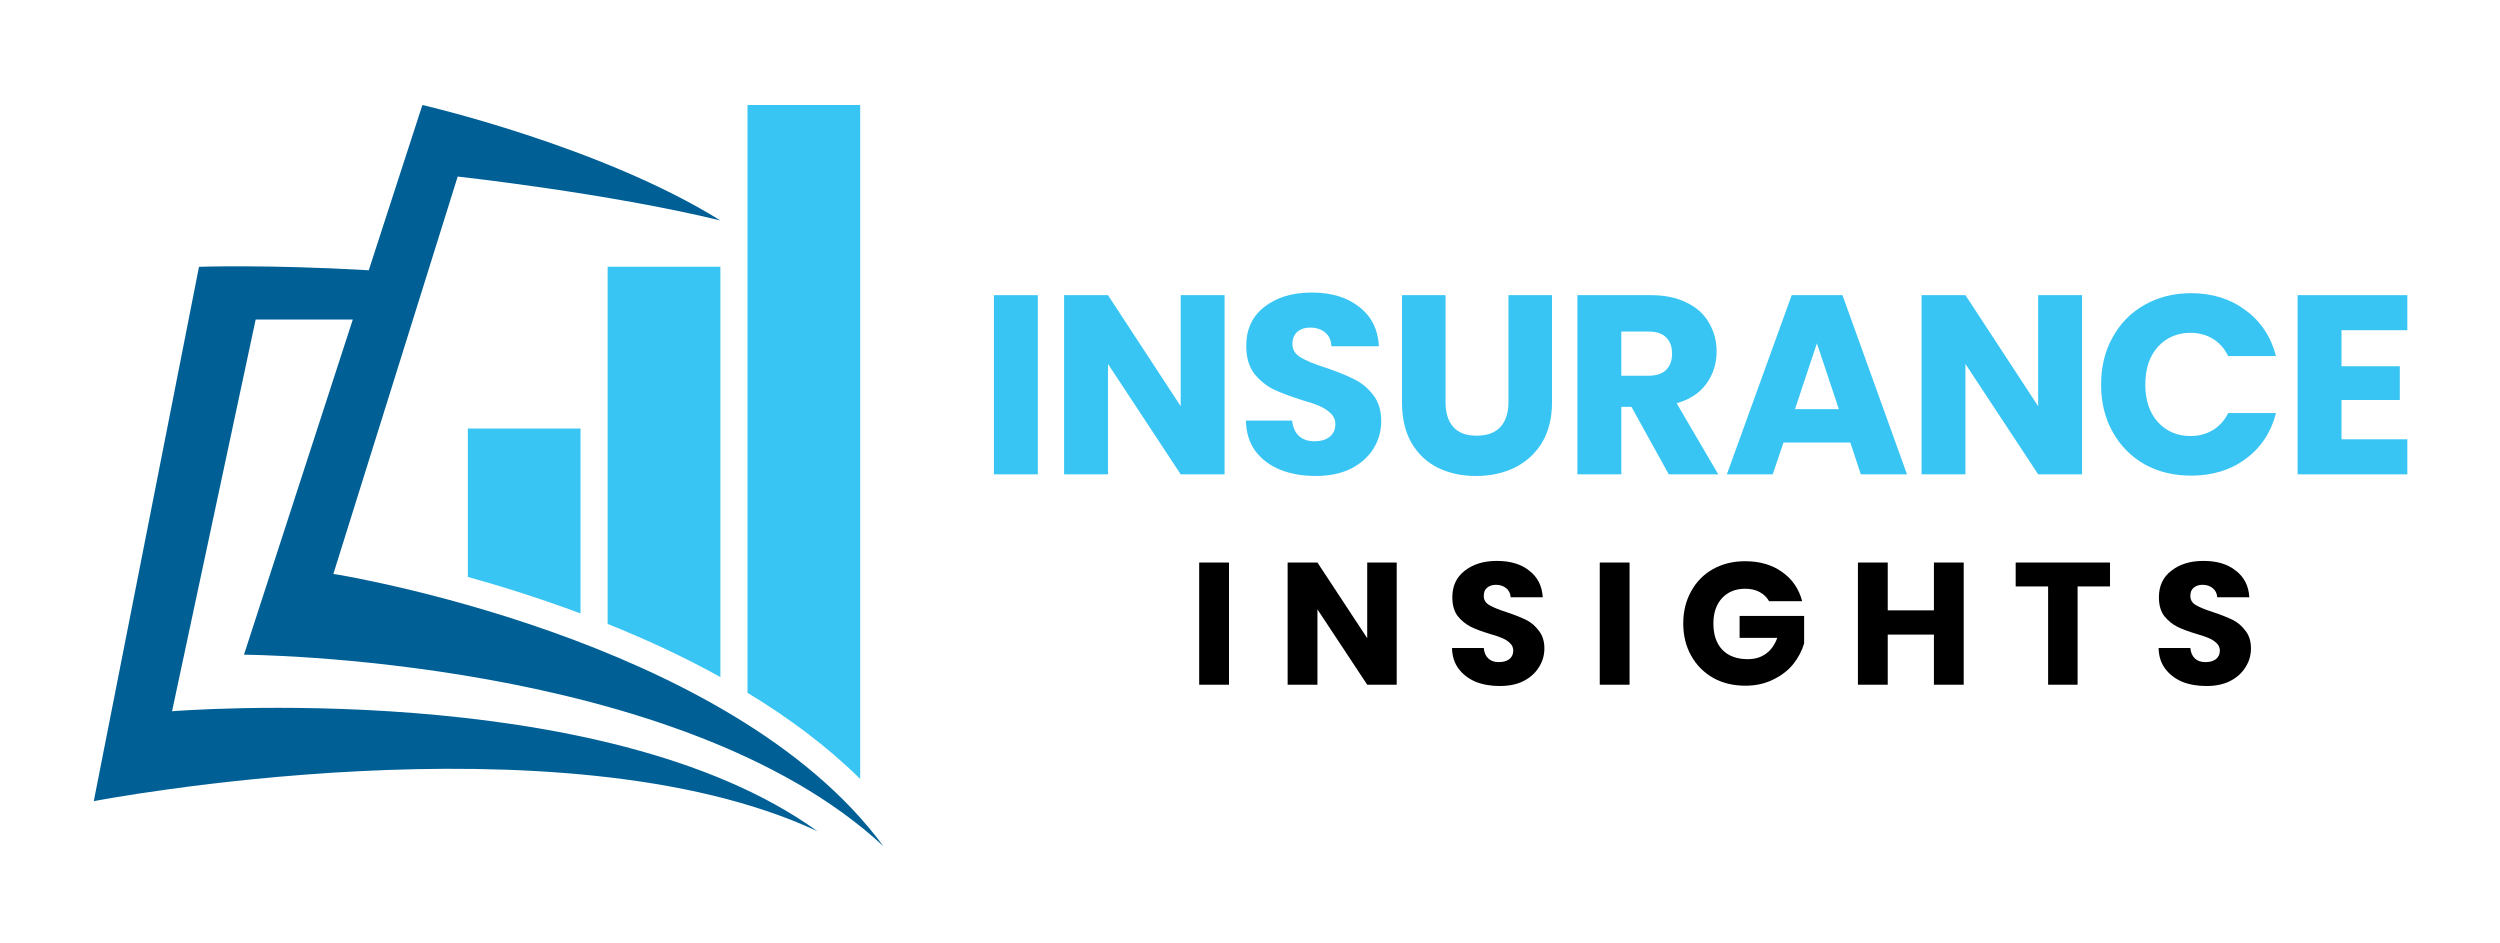
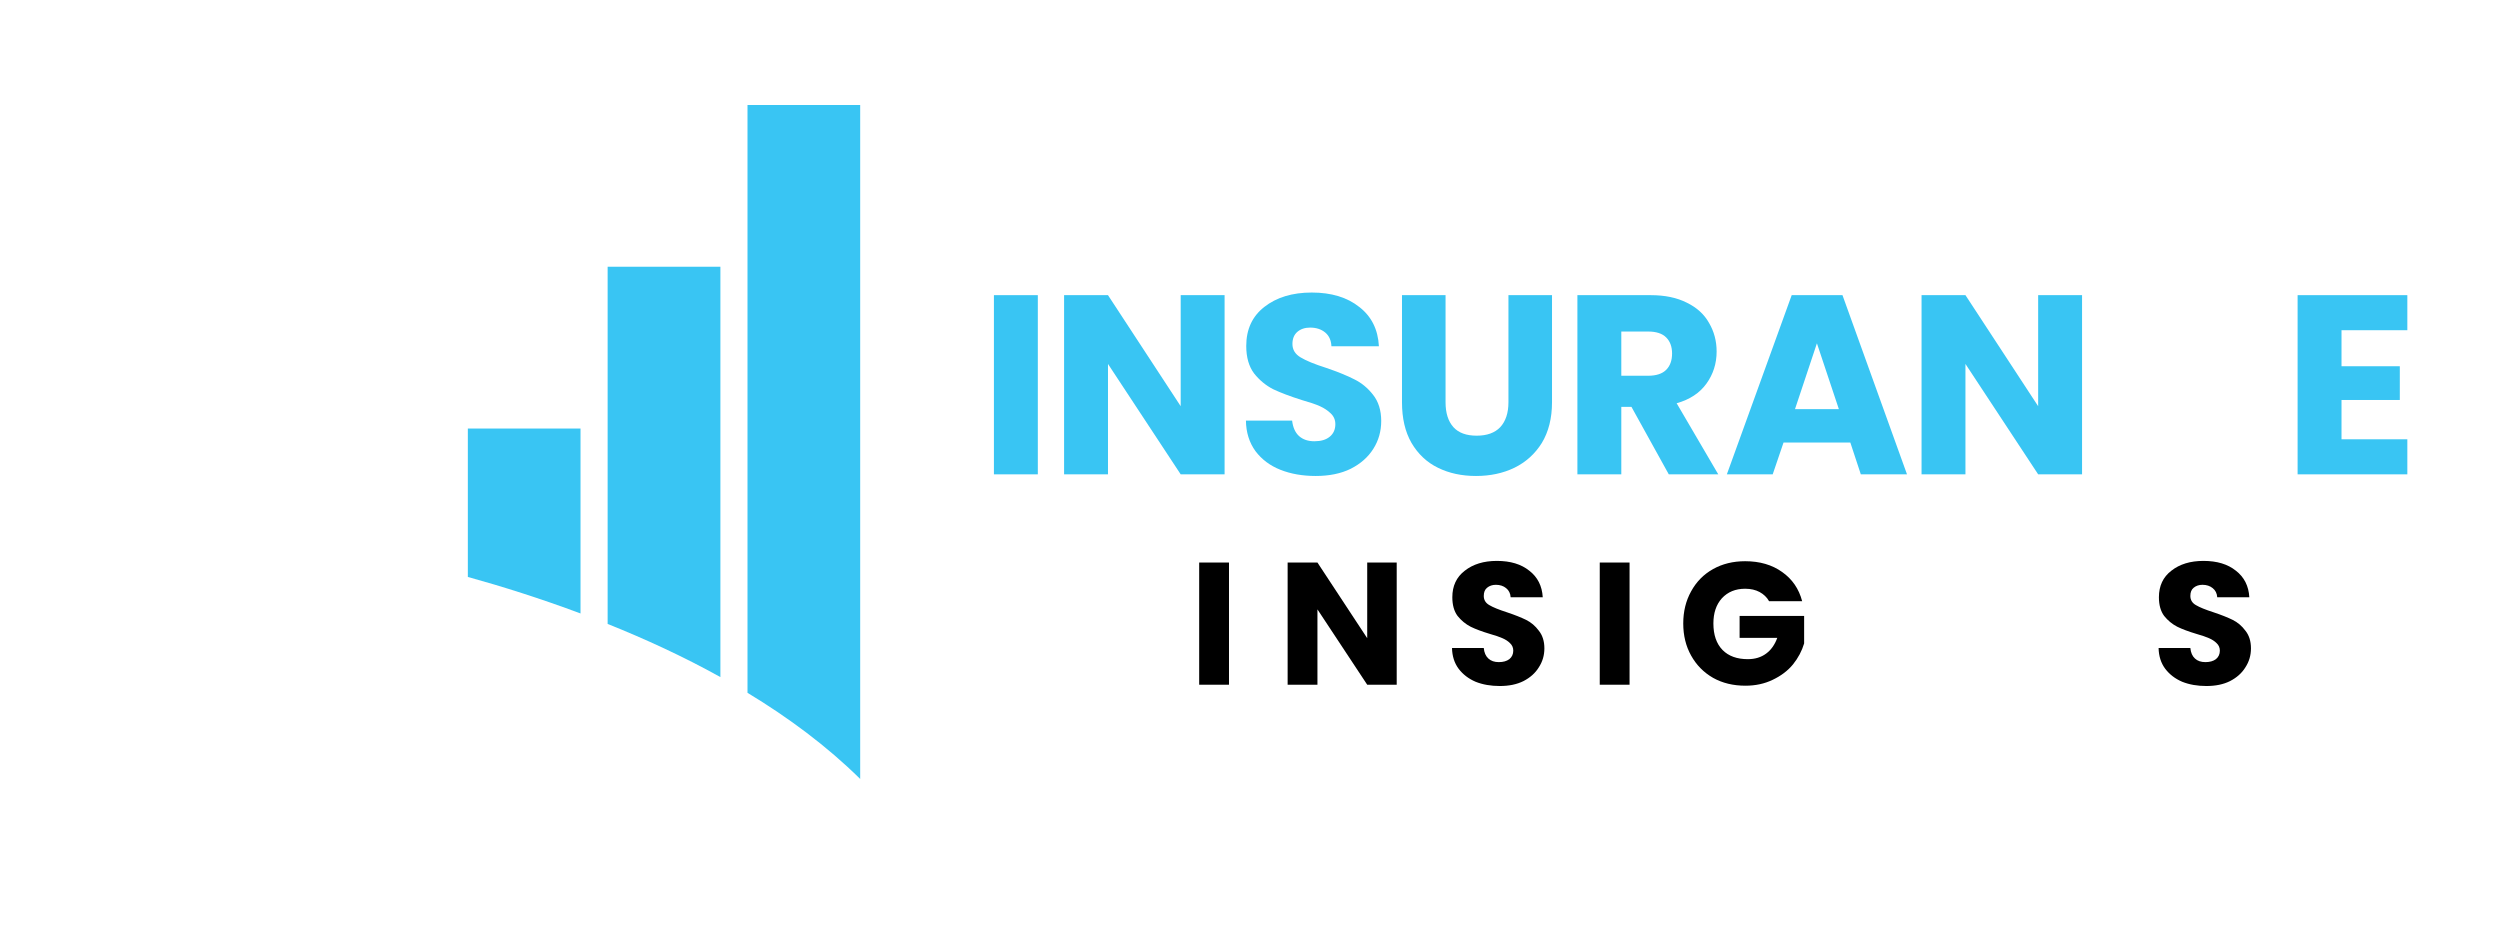
<svg xmlns="http://www.w3.org/2000/svg" width="159" zoomAndPan="magnify" viewBox="0 0 119.25 45" height="60" preserveAspectRatio="xMidYMid meet" version="1.2">
  <defs>
    <clipPath id="368901f01a">
      <path d="M 4.473 5 L 42.484 5 L 42.484 40.758 L 4.473 40.758 Z M 4.473 5 " />
    </clipPath>
  </defs>
  <g id="d16b6be7a7">
    <path style=" stroke:none;fill-rule:nonzero;fill:#39c5f3;fill-opacity:1;" d="M 28.984 29.762 L 28.984 12.723 L 34.363 12.723 L 34.363 32.297 C 32.598 31.316 30.77 30.477 28.984 29.762 Z M 28.984 29.762 " />
    <path style=" stroke:none;fill-rule:nonzero;fill:#39c5f3;fill-opacity:1;" d="M 35.656 33.047 L 35.656 5.008 L 41.031 5.008 L 41.031 37.156 C 39.445 35.59 37.605 34.227 35.656 33.047 Z M 35.656 33.047 " />
    <path style=" stroke:none;fill-rule:nonzero;fill:#39c5f3;fill-opacity:1;" d="M 22.316 27.52 L 22.316 20.441 L 27.691 20.441 L 27.691 29.262 C 25.777 28.547 23.941 27.969 22.316 27.52 Z M 22.316 27.52 " />
    <g clip-rule="nonzero" clip-path="url(#368901f01a)">
-       <path style=" stroke:none;fill-rule:nonzero;fill:#006096;fill-opacity:1;" d="M 8.207 33.926 L 12.195 15.242 L 16.828 15.242 L 11.637 31.23 C 11.637 31.23 32.41 31.324 42.137 40.363 C 34.789 30.363 15.902 27.375 15.902 27.375 L 21.832 8.422 C 21.832 8.422 28.984 9.207 34.363 10.516 C 28.656 6.965 20.148 5.008 20.148 5.008 L 17.59 12.891 C 12.684 12.609 9.492 12.727 9.492 12.727 L 4.473 38.215 C 4.473 38.215 26.734 33.926 38.988 39.648 C 28.738 32.25 8.207 33.926 8.207 33.926 Z M 8.207 33.926 " />
-     </g>
+       </g>
    <g style="fill:#39c5f3;fill-opacity:1;">
      <g transform="translate(46.66, 22.626)">
        <path style="stroke:none" d="M 2.844 -8.547 L 2.844 0 L 0.75 0 L 0.75 -8.547 Z M 2.844 -8.547 " />
      </g>
    </g>
    <g style="fill:#39c5f3;fill-opacity:1;">
      <g transform="translate(50.007, 22.626)">
        <path style="stroke:none" d="M 8.406 0 L 6.312 0 L 2.844 -5.266 L 2.844 0 L 0.75 0 L 0.75 -8.547 L 2.844 -8.547 L 6.312 -3.25 L 6.312 -8.547 L 8.406 -8.547 Z M 8.406 0 " />
      </g>
    </g>
    <g style="fill:#39c5f3;fill-opacity:1;">
      <g transform="translate(58.915, 22.626)">
        <path style="stroke:none" d="M 3.844 0.078 C 3.219 0.078 2.656 -0.02 2.156 -0.219 C 1.664 -0.414 1.27 -0.711 0.969 -1.109 C 0.676 -1.516 0.523 -2 0.516 -2.562 L 2.719 -2.562 C 2.758 -2.238 2.867 -1.992 3.047 -1.828 C 3.234 -1.66 3.477 -1.578 3.781 -1.578 C 4.094 -1.578 4.336 -1.648 4.516 -1.797 C 4.691 -1.941 4.781 -2.141 4.781 -2.391 C 4.781 -2.598 4.707 -2.77 4.562 -2.906 C 4.426 -3.039 4.254 -3.156 4.047 -3.25 C 3.836 -3.344 3.547 -3.441 3.172 -3.547 C 2.617 -3.723 2.164 -3.895 1.812 -4.062 C 1.469 -4.238 1.164 -4.488 0.906 -4.812 C 0.656 -5.145 0.531 -5.582 0.531 -6.125 C 0.531 -6.914 0.816 -7.535 1.391 -7.984 C 1.973 -8.441 2.727 -8.672 3.656 -8.672 C 4.594 -8.672 5.348 -8.441 5.922 -7.984 C 6.504 -7.535 6.816 -6.91 6.859 -6.109 L 4.594 -6.109 C 4.582 -6.391 4.484 -6.609 4.297 -6.766 C 4.109 -6.922 3.867 -7 3.578 -7 C 3.328 -7 3.125 -6.93 2.969 -6.797 C 2.812 -6.66 2.734 -6.469 2.734 -6.219 C 2.734 -5.945 2.863 -5.734 3.125 -5.578 C 3.383 -5.422 3.789 -5.254 4.344 -5.078 C 4.895 -4.891 5.344 -4.707 5.688 -4.531 C 6.031 -4.363 6.328 -4.117 6.578 -3.797 C 6.836 -3.473 6.969 -3.055 6.969 -2.547 C 6.969 -2.055 6.844 -1.613 6.594 -1.219 C 6.344 -0.82 5.984 -0.504 5.516 -0.266 C 5.047 -0.035 4.488 0.078 3.844 0.078 Z M 3.844 0.078 " />
      </g>
    </g>
    <g style="fill:#39c5f3;fill-opacity:1;">
      <g transform="translate(66.156, 22.626)">
        <path style="stroke:none" d="M 2.797 -8.547 L 2.797 -3.438 C 2.797 -2.926 2.922 -2.531 3.172 -2.25 C 3.422 -1.977 3.789 -1.844 4.281 -1.844 C 4.77 -1.844 5.145 -1.977 5.406 -2.25 C 5.664 -2.531 5.797 -2.926 5.797 -3.438 L 5.797 -8.547 L 7.875 -8.547 L 7.875 -3.438 C 7.875 -2.676 7.711 -2.031 7.391 -1.5 C 7.066 -0.977 6.629 -0.582 6.078 -0.312 C 5.535 -0.051 4.926 0.078 4.25 0.078 C 3.57 0.078 2.969 -0.051 2.438 -0.312 C 1.906 -0.57 1.484 -0.969 1.172 -1.5 C 0.867 -2.031 0.719 -2.676 0.719 -3.438 L 0.719 -8.547 Z M 2.797 -8.547 " />
      </g>
    </g>
    <g style="fill:#39c5f3;fill-opacity:1;">
      <g transform="translate(74.492, 22.626)">
        <path style="stroke:none" d="M 5.109 0 L 3.328 -3.219 L 2.844 -3.219 L 2.844 0 L 0.75 0 L 0.75 -8.547 L 4.25 -8.547 C 4.926 -8.547 5.5 -8.426 5.969 -8.188 C 6.445 -7.957 6.801 -7.633 7.031 -7.219 C 7.27 -6.812 7.391 -6.359 7.391 -5.859 C 7.391 -5.285 7.227 -4.773 6.906 -4.328 C 6.582 -3.879 6.109 -3.566 5.484 -3.391 L 7.469 0 Z M 2.844 -4.703 L 4.125 -4.703 C 4.508 -4.703 4.797 -4.797 4.984 -4.984 C 5.172 -5.172 5.266 -5.43 5.266 -5.766 C 5.266 -6.086 5.172 -6.344 4.984 -6.531 C 4.797 -6.719 4.508 -6.812 4.125 -6.812 L 2.844 -6.812 Z M 2.844 -4.703 " />
      </g>
    </g>
    <g style="fill:#39c5f3;fill-opacity:1;">
      <g transform="translate(82.183, 22.626)">
        <path style="stroke:none" d="M 6.078 -1.516 L 2.891 -1.516 L 2.375 0 L 0.188 0 L 3.281 -8.547 L 5.703 -8.547 L 8.781 0 L 6.578 0 Z M 5.531 -3.109 L 4.484 -6.25 L 3.438 -3.109 Z M 5.531 -3.109 " />
      </g>
    </g>
    <g style="fill:#39c5f3;fill-opacity:1;">
      <g transform="translate(90.908, 22.626)">
        <path style="stroke:none" d="M 8.406 0 L 6.312 0 L 2.844 -5.266 L 2.844 0 L 0.75 0 L 0.75 -8.547 L 2.844 -8.547 L 6.312 -3.25 L 6.312 -8.547 L 8.406 -8.547 Z M 8.406 0 " />
      </g>
    </g>
    <g style="fill:#39c5f3;fill-opacity:1;">
      <g transform="translate(99.816, 22.626)">
-         <path style="stroke:none" d="M 0.406 -4.281 C 0.406 -5.125 0.586 -5.875 0.953 -6.531 C 1.316 -7.195 1.82 -7.711 2.469 -8.078 C 3.125 -8.453 3.867 -8.641 4.703 -8.641 C 5.711 -8.641 6.578 -8.367 7.297 -7.828 C 8.023 -7.297 8.508 -6.566 8.75 -5.641 L 6.469 -5.641 C 6.289 -6.004 6.047 -6.281 5.734 -6.469 C 5.422 -6.656 5.066 -6.75 4.672 -6.75 C 4.035 -6.75 3.516 -6.523 3.109 -6.078 C 2.711 -5.629 2.516 -5.031 2.516 -4.281 C 2.516 -3.539 2.711 -2.945 3.109 -2.5 C 3.516 -2.051 4.035 -1.828 4.672 -1.828 C 5.066 -1.828 5.422 -1.922 5.734 -2.109 C 6.047 -2.297 6.289 -2.566 6.469 -2.922 L 8.75 -2.922 C 8.508 -1.992 8.023 -1.266 7.297 -0.734 C 6.578 -0.203 5.711 0.062 4.703 0.062 C 3.867 0.062 3.125 -0.117 2.469 -0.484 C 1.82 -0.859 1.316 -1.375 0.953 -2.031 C 0.586 -2.688 0.406 -3.438 0.406 -4.281 Z M 0.406 -4.281 " />
-       </g>
+         </g>
    </g>
    <g style="fill:#39c5f3;fill-opacity:1;">
      <g transform="translate(108.846, 22.626)">
        <path style="stroke:none" d="M 2.844 -6.875 L 2.844 -5.156 L 5.625 -5.156 L 5.625 -3.547 L 2.844 -3.547 L 2.844 -1.672 L 5.984 -1.672 L 5.984 0 L 0.75 0 L 0.75 -8.547 L 5.984 -8.547 L 5.984 -6.875 Z M 2.844 -6.875 " />
      </g>
    </g>
    <g style="fill:#000000;fill-opacity:1;">
      <g transform="translate(56.685, 32.661)">
        <path style="stroke:none" d="M 1.938 -5.828 L 1.938 0 L 0.516 0 L 0.516 -5.828 Z M 1.938 -5.828 " />
      </g>
    </g>
    <g style="fill:#000000;fill-opacity:1;">
      <g transform="translate(60.904, 32.661)">
        <path style="stroke:none" d="M 5.719 0 L 4.312 0 L 1.938 -3.594 L 1.938 0 L 0.516 0 L 0.516 -5.828 L 1.938 -5.828 L 4.312 -2.219 L 4.312 -5.828 L 5.719 -5.828 Z M 5.719 0 " />
      </g>
    </g>
    <g style="fill:#000000;fill-opacity:1;">
      <g transform="translate(68.917, 32.661)">
        <path style="stroke:none" d="M 2.625 0.062 C 2.195 0.062 1.812 -0.004 1.469 -0.141 C 1.133 -0.285 0.863 -0.492 0.656 -0.766 C 0.457 -1.035 0.352 -1.363 0.344 -1.75 L 1.859 -1.75 C 1.879 -1.531 1.953 -1.363 2.078 -1.25 C 2.203 -1.133 2.367 -1.078 2.578 -1.078 C 2.785 -1.078 2.953 -1.125 3.078 -1.219 C 3.203 -1.32 3.266 -1.457 3.266 -1.625 C 3.266 -1.77 3.211 -1.891 3.109 -1.984 C 3.016 -2.078 2.895 -2.156 2.75 -2.219 C 2.613 -2.281 2.414 -2.348 2.156 -2.422 C 1.781 -2.535 1.473 -2.648 1.234 -2.766 C 0.992 -2.891 0.785 -3.062 0.609 -3.281 C 0.441 -3.508 0.359 -3.805 0.359 -4.172 C 0.359 -4.711 0.555 -5.133 0.953 -5.438 C 1.348 -5.75 1.859 -5.906 2.484 -5.906 C 3.129 -5.906 3.645 -5.75 4.031 -5.438 C 4.426 -5.133 4.641 -4.711 4.672 -4.172 L 3.141 -4.172 C 3.129 -4.359 3.055 -4.504 2.922 -4.609 C 2.797 -4.711 2.633 -4.766 2.438 -4.766 C 2.27 -4.766 2.129 -4.719 2.016 -4.625 C 1.91 -4.539 1.859 -4.41 1.859 -4.234 C 1.859 -4.047 1.945 -3.898 2.125 -3.797 C 2.301 -3.691 2.582 -3.578 2.969 -3.453 C 3.344 -3.328 3.645 -3.207 3.875 -3.094 C 4.113 -2.977 4.316 -2.805 4.484 -2.578 C 4.66 -2.359 4.75 -2.078 4.75 -1.734 C 4.75 -1.398 4.66 -1.098 4.484 -0.828 C 4.316 -0.555 4.07 -0.336 3.75 -0.172 C 3.438 -0.016 3.062 0.062 2.625 0.062 Z M 2.625 0.062 " />
      </g>
    </g>
    <g style="fill:#000000;fill-opacity:1;">
      <g transform="translate(75.792, 32.661)">
        <path style="stroke:none" d="M 1.938 -5.828 L 1.938 0 L 0.516 0 L 0.516 -5.828 Z M 1.938 -5.828 " />
      </g>
    </g>
    <g style="fill:#000000;fill-opacity:1;">
      <g transform="translate(80.01, 32.661)">
        <path style="stroke:none" d="M 4.375 -3.984 C 4.27 -4.172 4.117 -4.316 3.922 -4.422 C 3.734 -4.523 3.504 -4.578 3.234 -4.578 C 2.773 -4.578 2.406 -4.426 2.125 -4.125 C 1.852 -3.82 1.719 -3.422 1.719 -2.922 C 1.719 -2.379 1.863 -1.957 2.156 -1.656 C 2.445 -1.363 2.848 -1.219 3.359 -1.219 C 3.703 -1.219 3.992 -1.305 4.234 -1.484 C 4.473 -1.66 4.648 -1.91 4.766 -2.234 L 2.969 -2.234 L 2.969 -3.281 L 6.047 -3.281 L 6.047 -1.969 C 5.941 -1.613 5.766 -1.281 5.516 -0.969 C 5.266 -0.664 4.941 -0.422 4.547 -0.234 C 4.16 -0.047 3.727 0.047 3.25 0.047 C 2.664 0.047 2.148 -0.078 1.703 -0.328 C 1.254 -0.586 0.906 -0.941 0.656 -1.391 C 0.406 -1.836 0.281 -2.348 0.281 -2.922 C 0.281 -3.492 0.406 -4.004 0.656 -4.453 C 0.906 -4.91 1.254 -5.266 1.703 -5.516 C 2.148 -5.766 2.66 -5.891 3.234 -5.891 C 3.93 -5.891 4.52 -5.719 5 -5.375 C 5.477 -5.039 5.797 -4.578 5.953 -3.984 Z M 4.375 -3.984 " />
      </g>
    </g>
    <g style="fill:#000000;fill-opacity:1;">
      <g transform="translate(88.107, 32.661)">
-         <path style="stroke:none" d="M 5.562 -5.828 L 5.562 0 L 4.141 0 L 4.141 -2.391 L 1.938 -2.391 L 1.938 0 L 0.516 0 L 0.516 -5.828 L 1.938 -5.828 L 1.938 -3.547 L 4.141 -3.547 L 4.141 -5.828 Z M 5.562 -5.828 " />
-       </g>
+         </g>
    </g>
    <g style="fill:#000000;fill-opacity:1;">
      <g transform="translate(95.945, 32.661)">
-         <path style="stroke:none" d="M 4.703 -5.828 L 4.703 -4.688 L 3.156 -4.688 L 3.156 0 L 1.75 0 L 1.75 -4.688 L 0.203 -4.688 L 0.203 -5.828 Z M 4.703 -5.828 " />
-       </g>
+         </g>
    </g>
    <g style="fill:#000000;fill-opacity:1;">
      <g transform="translate(102.621, 32.661)">
        <path style="stroke:none" d="M 2.625 0.062 C 2.195 0.062 1.812 -0.004 1.469 -0.141 C 1.133 -0.285 0.863 -0.492 0.656 -0.766 C 0.457 -1.035 0.352 -1.363 0.344 -1.75 L 1.859 -1.75 C 1.879 -1.531 1.953 -1.363 2.078 -1.25 C 2.203 -1.133 2.367 -1.078 2.578 -1.078 C 2.785 -1.078 2.953 -1.125 3.078 -1.219 C 3.203 -1.32 3.266 -1.457 3.266 -1.625 C 3.266 -1.77 3.211 -1.891 3.109 -1.984 C 3.016 -2.078 2.895 -2.156 2.75 -2.219 C 2.613 -2.281 2.414 -2.348 2.156 -2.422 C 1.781 -2.535 1.473 -2.648 1.234 -2.766 C 0.992 -2.891 0.785 -3.062 0.609 -3.281 C 0.441 -3.508 0.359 -3.805 0.359 -4.172 C 0.359 -4.711 0.555 -5.133 0.953 -5.438 C 1.348 -5.75 1.859 -5.906 2.484 -5.906 C 3.129 -5.906 3.645 -5.75 4.031 -5.438 C 4.426 -5.133 4.641 -4.711 4.672 -4.172 L 3.141 -4.172 C 3.129 -4.359 3.055 -4.504 2.922 -4.609 C 2.797 -4.711 2.633 -4.766 2.438 -4.766 C 2.27 -4.766 2.129 -4.719 2.016 -4.625 C 1.91 -4.539 1.859 -4.41 1.859 -4.234 C 1.859 -4.047 1.945 -3.898 2.125 -3.797 C 2.301 -3.691 2.582 -3.578 2.969 -3.453 C 3.344 -3.328 3.645 -3.207 3.875 -3.094 C 4.113 -2.977 4.316 -2.805 4.484 -2.578 C 4.66 -2.359 4.75 -2.078 4.75 -1.734 C 4.75 -1.398 4.66 -1.098 4.484 -0.828 C 4.316 -0.555 4.07 -0.336 3.75 -0.172 C 3.438 -0.016 3.062 0.062 2.625 0.062 Z M 2.625 0.062 " />
      </g>
    </g>
  </g>
</svg>